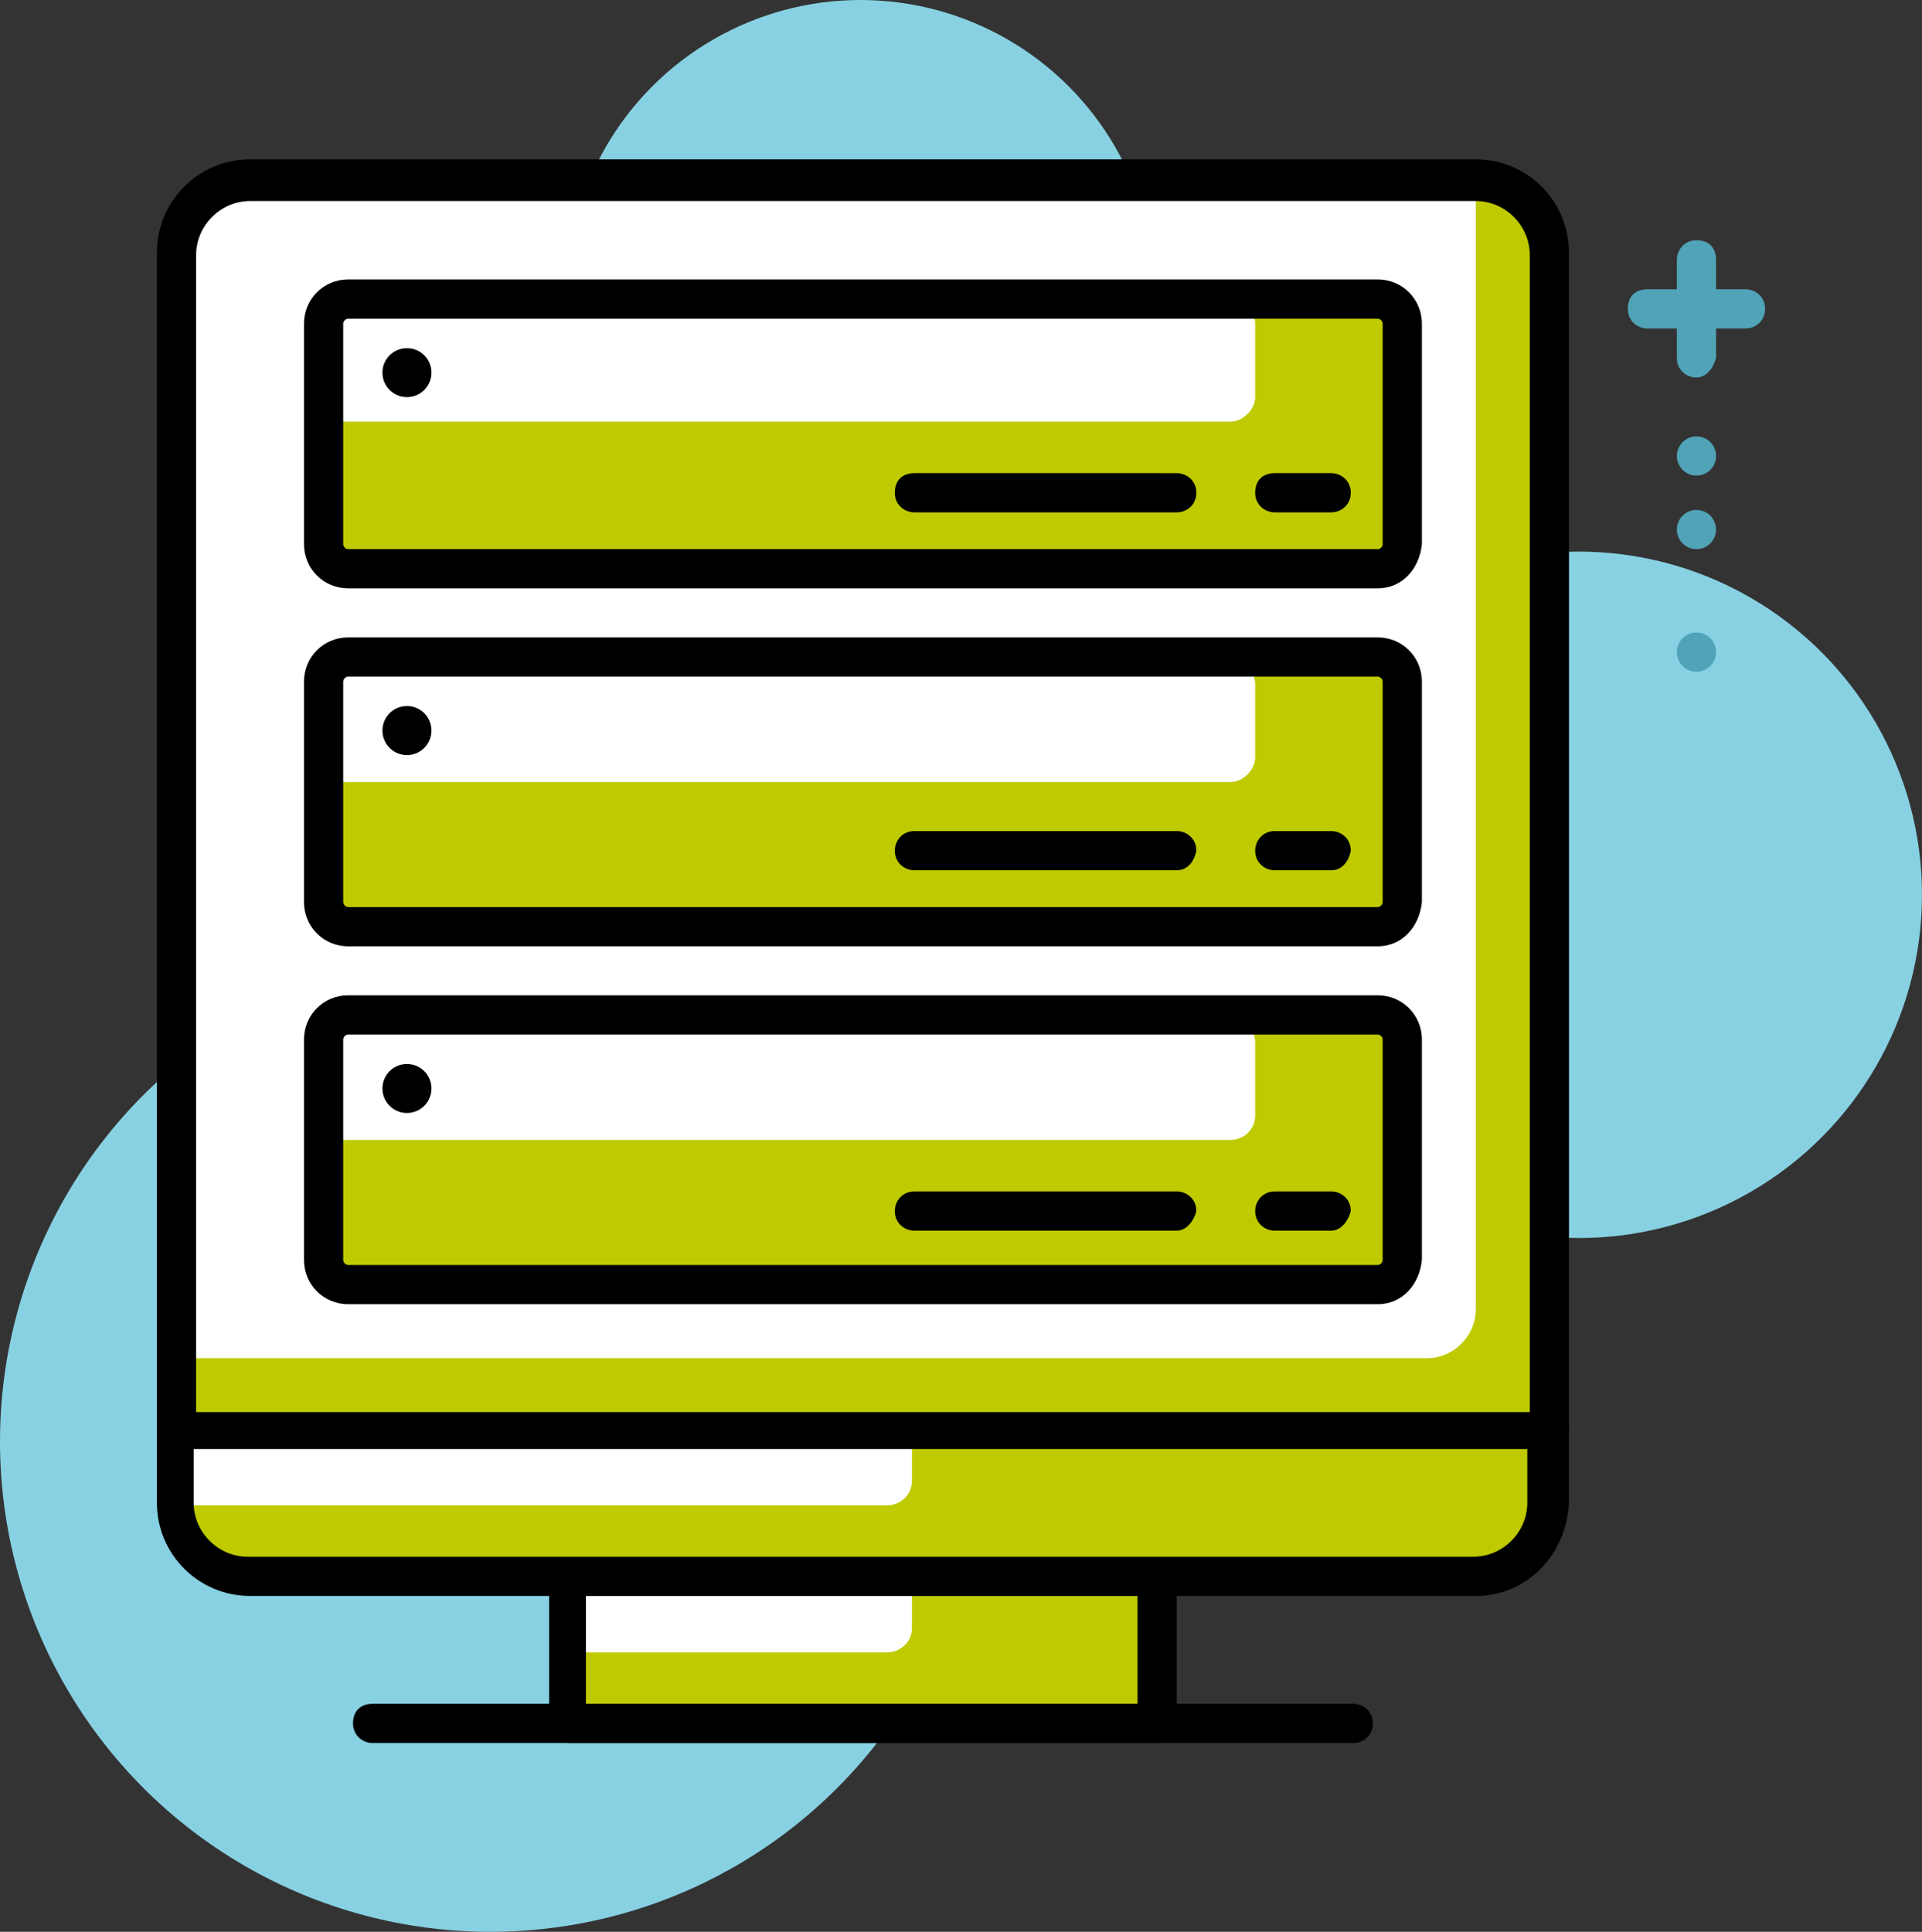
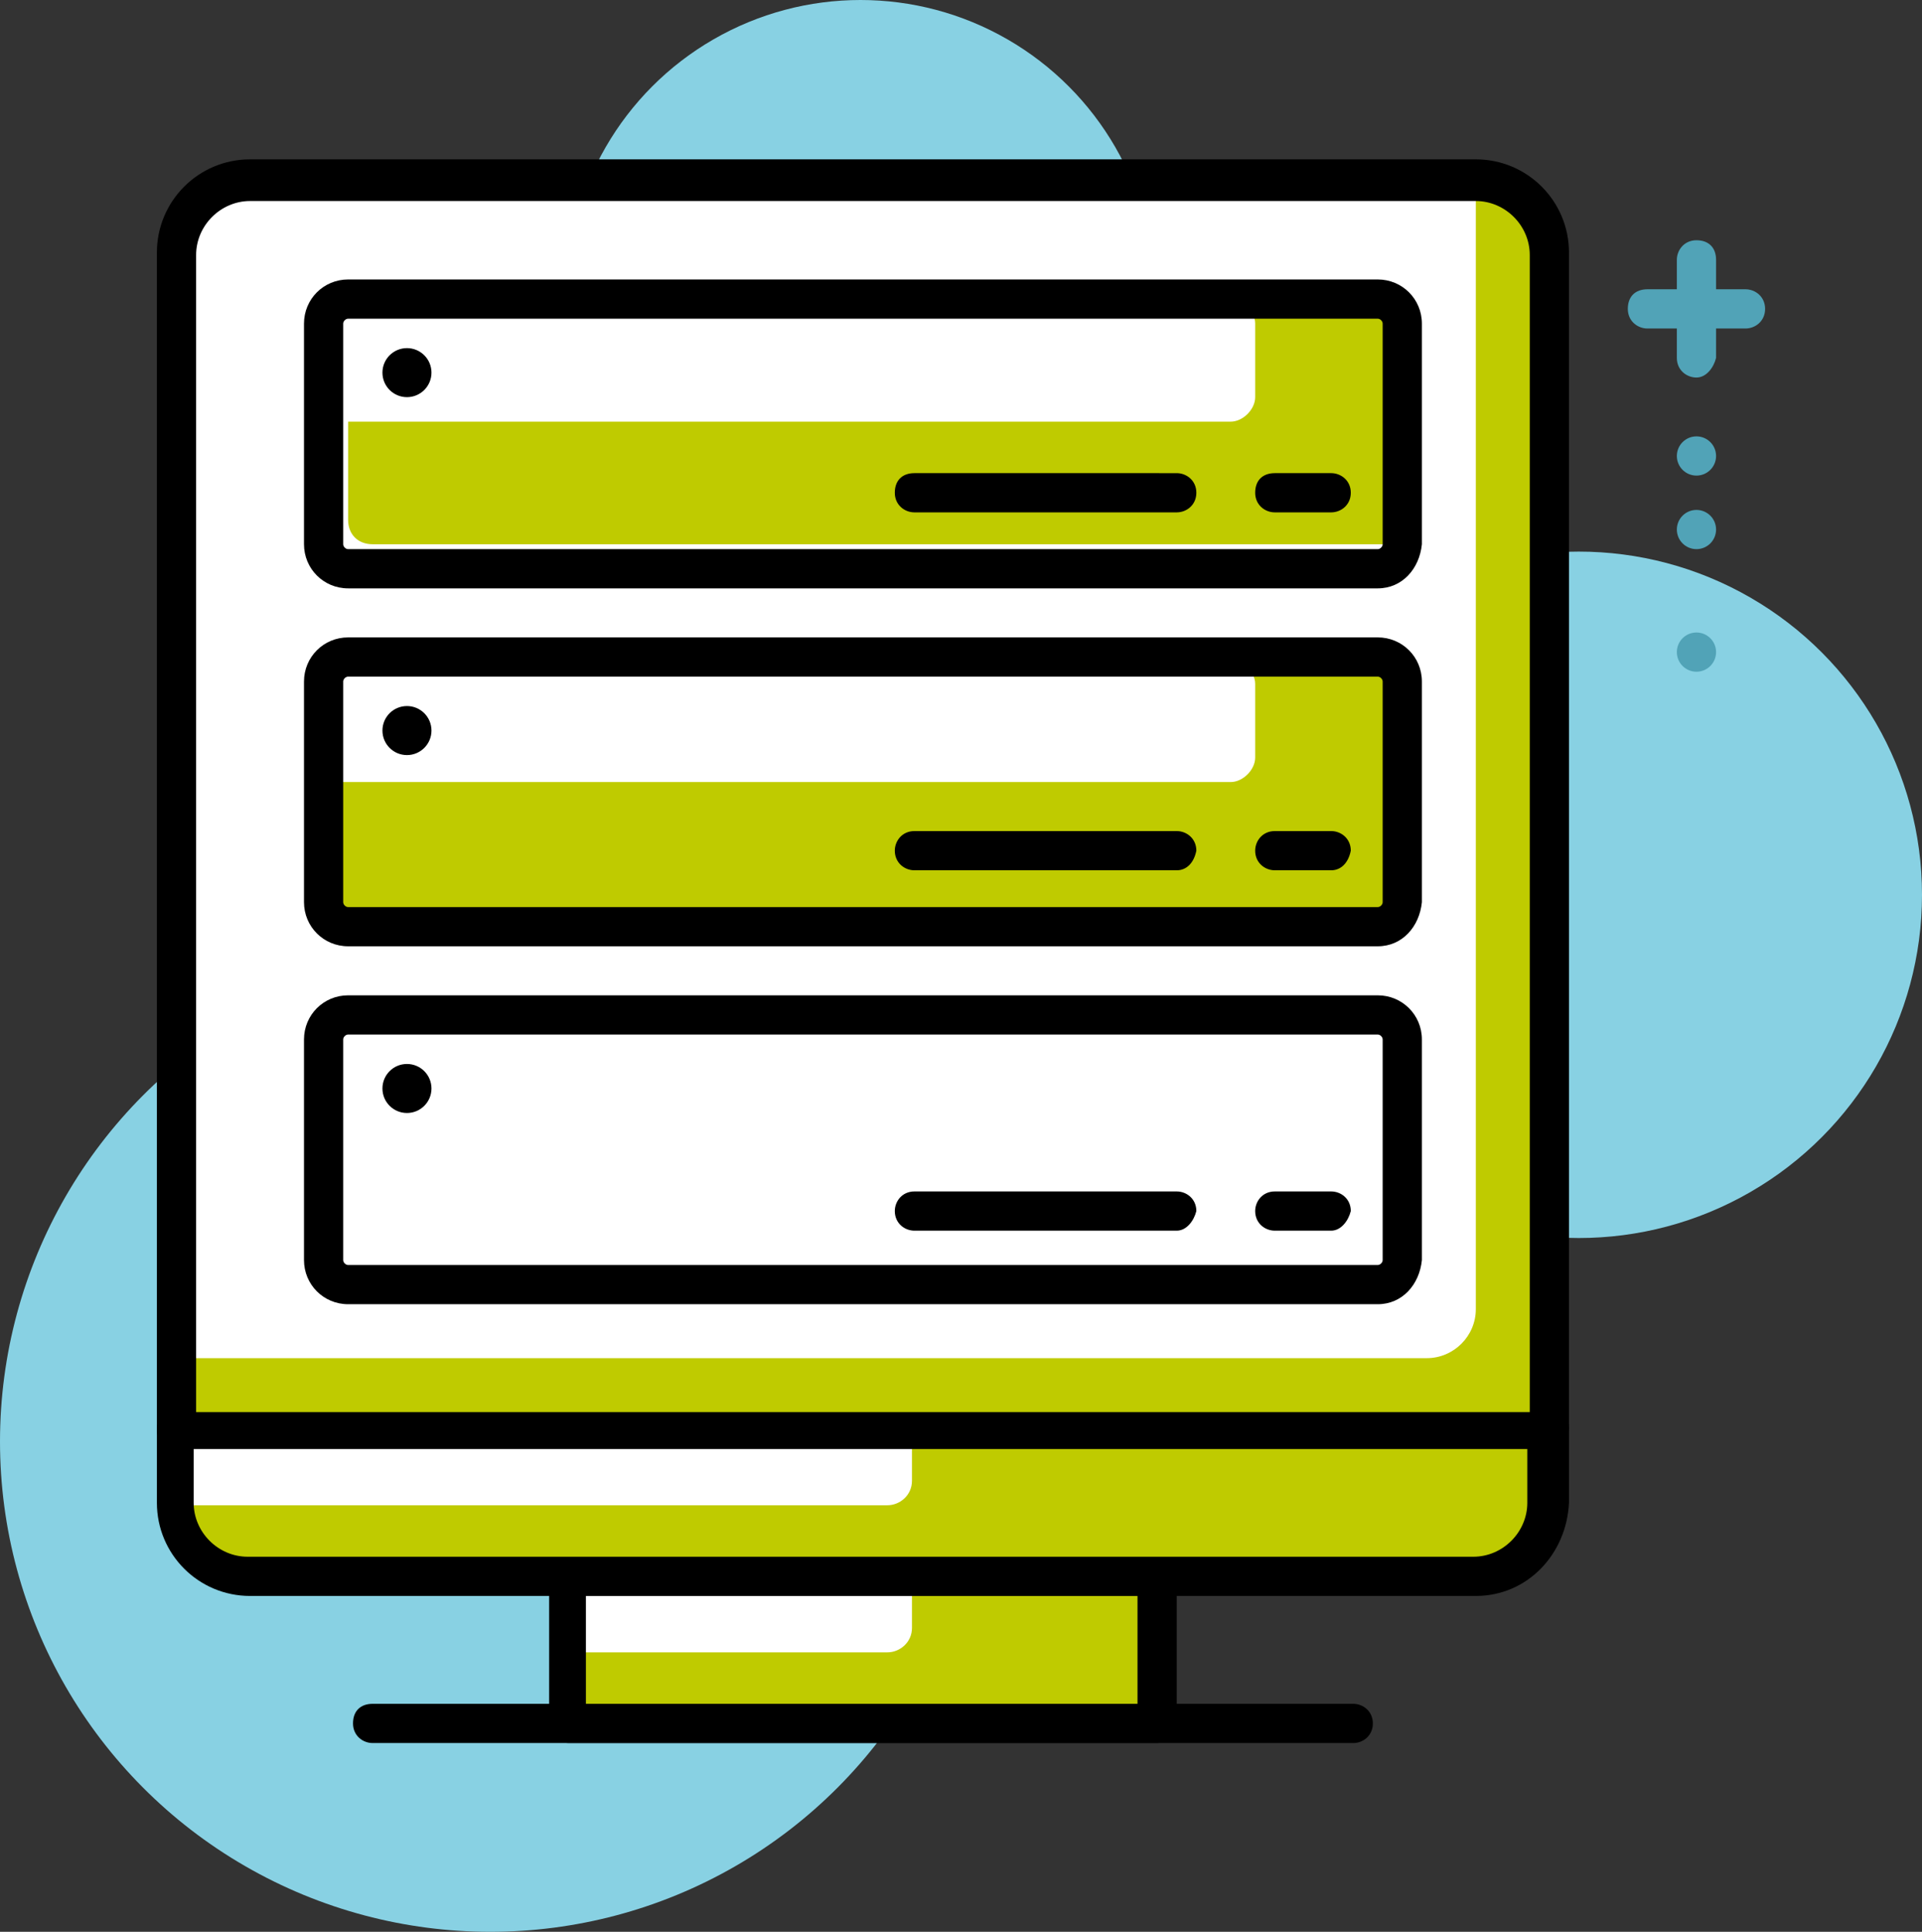
<svg xmlns="http://www.w3.org/2000/svg" version="1.1" id="a" x="0px" y="0px" viewBox="0 0 78.4 78.8" style="enable-background:new 0 0 78.4 78.8;" xml:space="preserve">
  <rect x="0" y="0" width="78.4" height="78.8" fill="#333333" stroke="none" />
  <style type="text/css">
	.st0{fill:#88D1E3;}
	.st1{fill:#BFCB00;}
	.st2{fill:#FFFFFF;}
	.st3{fill:#51A3B7;}
</style>
  <g>
    <circle class="st0" cx="64.4" cy="36.5" r="14" />
    <circle class="st0" cx="35.1" cy="12" r="12" />
    <circle class="st0" cx="20" cy="58.8" r="20" />
    <rect x="23.2" y="64.4" class="st1" width="24" height="6" />
    <path class="st2" d="M23.2,64.4h14v2c0,0.6-0.5,1-1,1h-13V64.4L23.2,64.4z" />
    <path d="M47.2,71.1h-24c-0.4,0-0.8-0.3-0.8-0.8v-6c0-0.4,0.3-0.8,0.8-0.8h24c0.4,0,0.8,0.3,0.8,0.8v6   C47.9,70.8,47.6,71.1,47.2,71.1z M23.9,69.6h22.5v-4.5H23.9V69.6z" />
    <path class="st1" d="M7.2,58.4h56v3c0,1.7-1.3,3-3,3h-50c-1.7,0-3-1.3-3-3V58.4L7.2,58.4z" />
    <path class="st2" d="M7.2,58.4h30v2c0,0.6-0.5,1-1,1h-29V58.4L7.2,58.4z" />
    <path d="M60.2,65.1h-50c-2.1,0-3.8-1.7-3.8-3.8v-3c0-0.4,0.3-0.8,0.8-0.8h56c0.4,0,0.8,0.3,0.8,0.8v3   C63.9,63.4,62.3,65.1,60.2,65.1z M7.9,59.1v2.2c0,1.2,1,2.2,2.2,2.2h50c1.2,0,2.2-1,2.2-2.2v-2.2H7.9z" />
    <path d="M55.2,71.1h-40c-0.4,0-0.8-0.3-0.8-0.8s0.3-0.8,0.8-0.8h40c0.4,0,0.8,0.3,0.8,0.8S55.6,71.1,55.2,71.1z" />
    <path class="st1" d="M10.2,7.4h50c1.7,0,3,1.3,3,3v48h-56v-48C7.2,8.7,8.5,7.4,10.2,7.4z" />
    <path class="st2" d="M10.2,7.4h50v46c0,1.1-0.9,2-2,2h-51v-45C7.2,8.7,8.5,7.4,10.2,7.4z" />
    <path d="M63.2,59.1h-56c-0.4,0-0.8-0.3-0.8-0.8v-48c0-2.1,1.7-3.8,3.8-3.8h50c2.1,0,3.8,1.7,3.8,3.8v48   C63.9,58.8,63.6,59.1,63.2,59.1z M7.9,57.6h54.5V10.4c0-1.2-1-2.2-2.2-2.2h-50c-1.2,0-2.2,1-2.2,2.2V57.6z" />
    <path class="st3" d="M71.2,13.4h-4c-0.4,0-0.8-0.3-0.8-0.8s0.3-0.8,0.8-0.8h4c0.4,0,0.8,0.3,0.8,0.8S71.6,13.4,71.2,13.4z" />
    <path class="st3" d="M69.2,15.4c-0.4,0-0.8-0.3-0.8-0.8v-4c0-0.4,0.3-0.8,0.8-0.8s0.8,0.3,0.8,0.8v4C69.9,15,69.6,15.4,69.2,15.4z" />
    <circle class="st3" cx="69.2" cy="18.6" r="0.8" />
    <circle class="st3" cx="69.2" cy="21.6" r="0.8" />
    <circle class="st3" cx="69.2" cy="26.6" r="0.8" />
    <g>
-       <path class="st1" d="M14.2,41.5h42c0.6,0,1,0.4,1,1v9c0,0.6-0.4,1-1,1h-42c-0.6,0-1-0.4-1-1v-9C13.2,41.9,13.6,41.5,14.2,41.5z" />
      <path class="st2" d="M14.2,41.5h36c0.5,0,1,0.5,1,1v3c0,0.6-0.5,1-1,1h-37v-4C13.2,41.9,13.6,41.5,14.2,41.5z" />
      <path d="M56.2,53.2h-42c-1,0-1.8-0.8-1.8-1.8v-9c0-1,0.8-1.8,1.8-1.8h42c1,0,1.8,0.8,1.8,1.8v9C57.9,52.4,57.2,53.2,56.2,53.2z     M14.2,42.2c-0.1,0-0.2,0.1-0.2,0.2v9c0,0.1,0.1,0.2,0.2,0.2h42c0.1,0,0.2-0.1,0.2-0.2v-9c0-0.1-0.1-0.2-0.2-0.2H14.2z" />
      <path d="M48,50.2H37.3c-0.4,0-0.8-0.3-0.8-0.8c0-0.4,0.3-0.8,0.8-0.8H48c0.4,0,0.8,0.3,0.8,0.8C48.7,49.8,48.4,50.2,48,50.2z" />
      <path d="M54.3,50.2H52c-0.4,0-0.8-0.3-0.8-0.8c0-0.4,0.3-0.8,0.8-0.8h2.3c0.4,0,0.8,0.3,0.8,0.8C55,49.8,54.7,50.2,54.3,50.2z" />
      <circle cx="16.6" cy="44.4" r="1" />
    </g>
    <g>
      <path class="st1" d="M14.2,26.9h42c0.6,0,1,0.4,1,1v9c0,0.6-0.4,1-1,1h-42c-0.6,0-1-0.4-1-1v-9C13.2,27.3,13.6,26.9,14.2,26.9z" />
      <path class="st2" d="M14.2,26.9h36c0.5,0,1,0.5,1,1v3c0,0.5-0.5,1-1,1h-37v-4C13.2,27.3,13.6,26.9,14.2,26.9z" />
      <path d="M56.2,38.6h-42c-1,0-1.8-0.8-1.8-1.8v-9c0-1,0.8-1.8,1.8-1.8h42c1,0,1.8,0.8,1.8,1.8v9C57.9,37.8,57.2,38.6,56.2,38.6z     M14.2,27.6c-0.1,0-0.2,0.1-0.2,0.2v9c0,0.1,0.1,0.2,0.2,0.2h42c0.1,0,0.2-0.1,0.2-0.2v-9c0-0.1-0.1-0.2-0.2-0.2H14.2z" />
      <path d="M48,35.5H37.3c-0.4,0-0.8-0.3-0.8-0.8c0-0.4,0.3-0.8,0.8-0.8H48c0.4,0,0.8,0.3,0.8,0.8C48.7,35.2,48.4,35.5,48,35.5z" />
      <path d="M54.3,35.5H52c-0.4,0-0.8-0.3-0.8-0.8c0-0.4,0.3-0.8,0.8-0.8h2.3c0.4,0,0.8,0.3,0.8,0.8C55,35.2,54.7,35.5,54.3,35.5z" />
      <circle cx="16.6" cy="29.8" r="1" />
    </g>
    <g>
-       <path class="st1" d="M14.2,12.2h42c0.6,0,1,0.4,1,1v9c0,0.6-0.4,1-1,1h-42c-0.6,0-1-0.4-1-1v-9C13.2,12.7,13.6,12.2,14.2,12.2z" />
+       <path class="st1" d="M14.2,12.2h42c0.6,0,1,0.4,1,1v9h-42c-0.6,0-1-0.4-1-1v-9C13.2,12.7,13.6,12.2,14.2,12.2z" />
      <path class="st2" d="M14.2,12.2h36c0.5,0,1,0.5,1,1v3c0,0.5-0.5,1-1,1h-37v-4C13.2,12.7,13.6,12.2,14.2,12.2z" />
      <path d="M56.2,24h-42c-1,0-1.8-0.8-1.8-1.8v-9c0-1,0.8-1.8,1.8-1.8h42c1,0,1.8,0.8,1.8,1.8v9C57.9,23.2,57.2,24,56.2,24z M14.2,13    c-0.1,0-0.2,0.1-0.2,0.2v9c0,0.1,0.1,0.2,0.2,0.2h42c0.1,0,0.2-0.1,0.2-0.2v-9c0-0.1-0.1-0.2-0.2-0.2H14.2z" />
      <path d="M48,20.9H37.3c-0.4,0-0.8-0.3-0.8-0.8s0.3-0.8,0.8-0.8H48c0.4,0,0.8,0.3,0.8,0.8S48.4,20.9,48,20.9z" />
      <path d="M54.3,20.9H52c-0.4,0-0.8-0.3-0.8-0.8s0.3-0.8,0.8-0.8h2.3c0.4,0,0.8,0.3,0.8,0.8S54.7,20.9,54.3,20.9z" />
      <circle cx="16.6" cy="15.2" r="1" />
    </g>
  </g>
</svg>